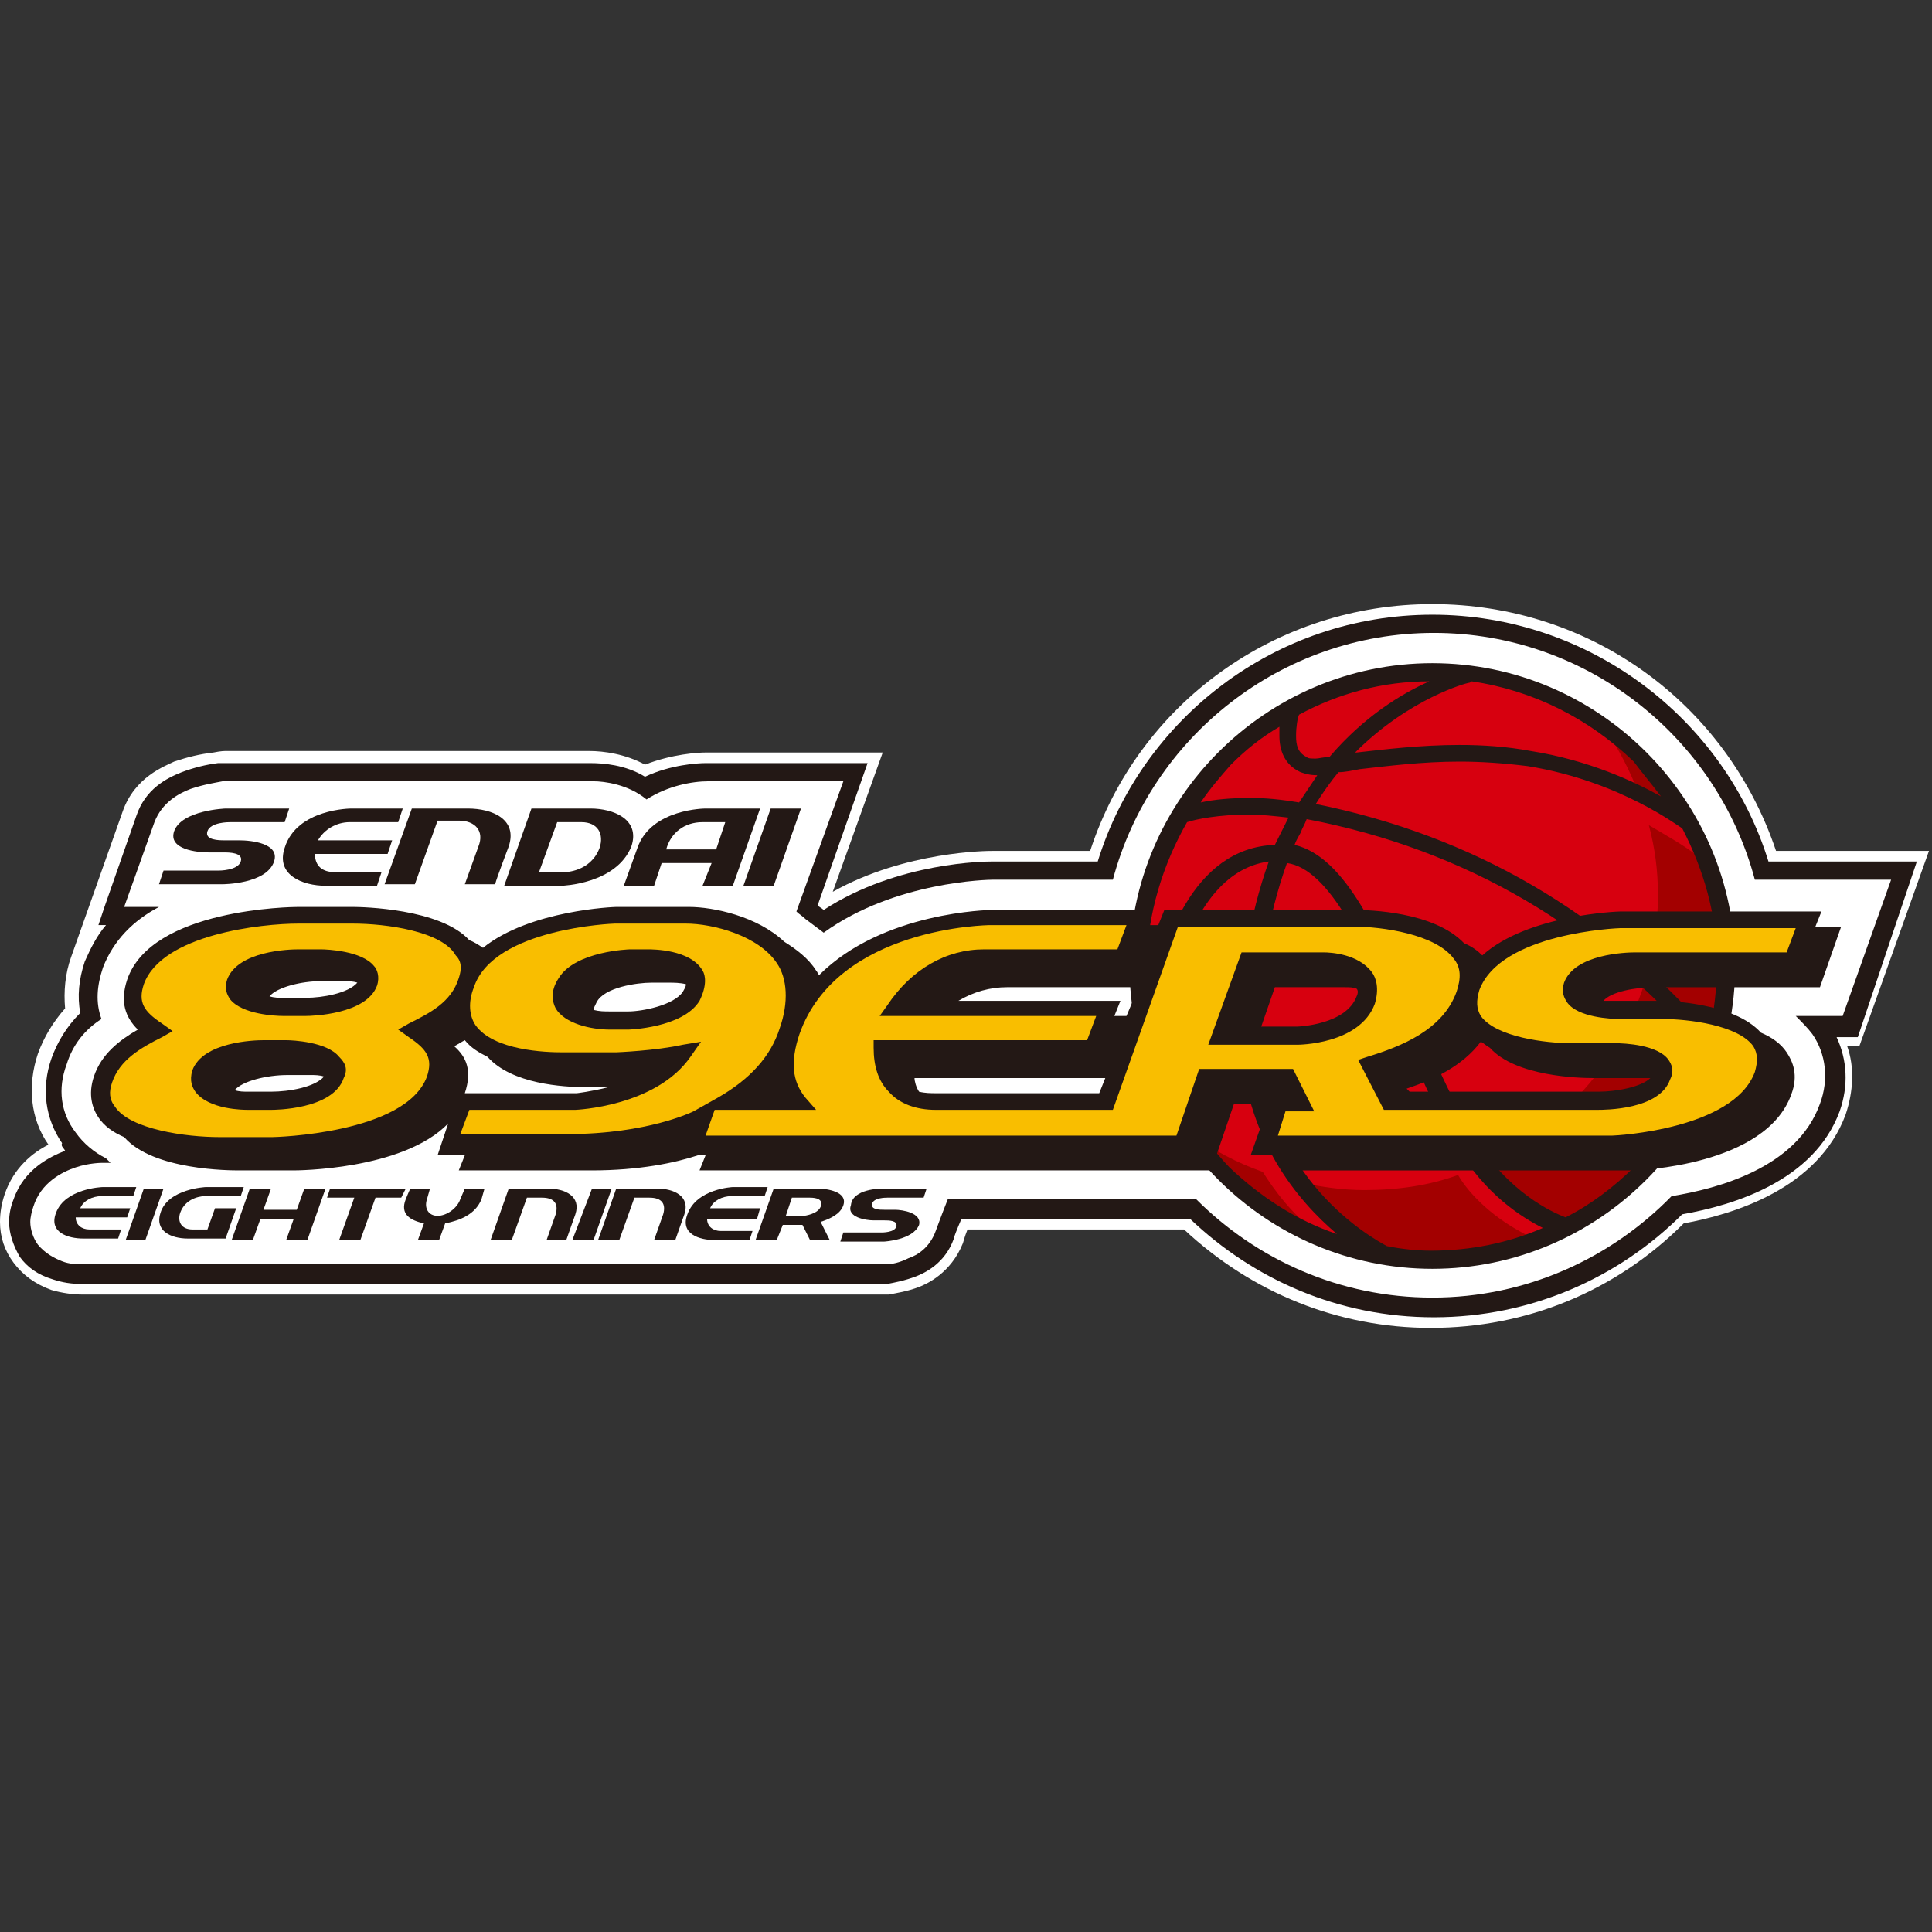
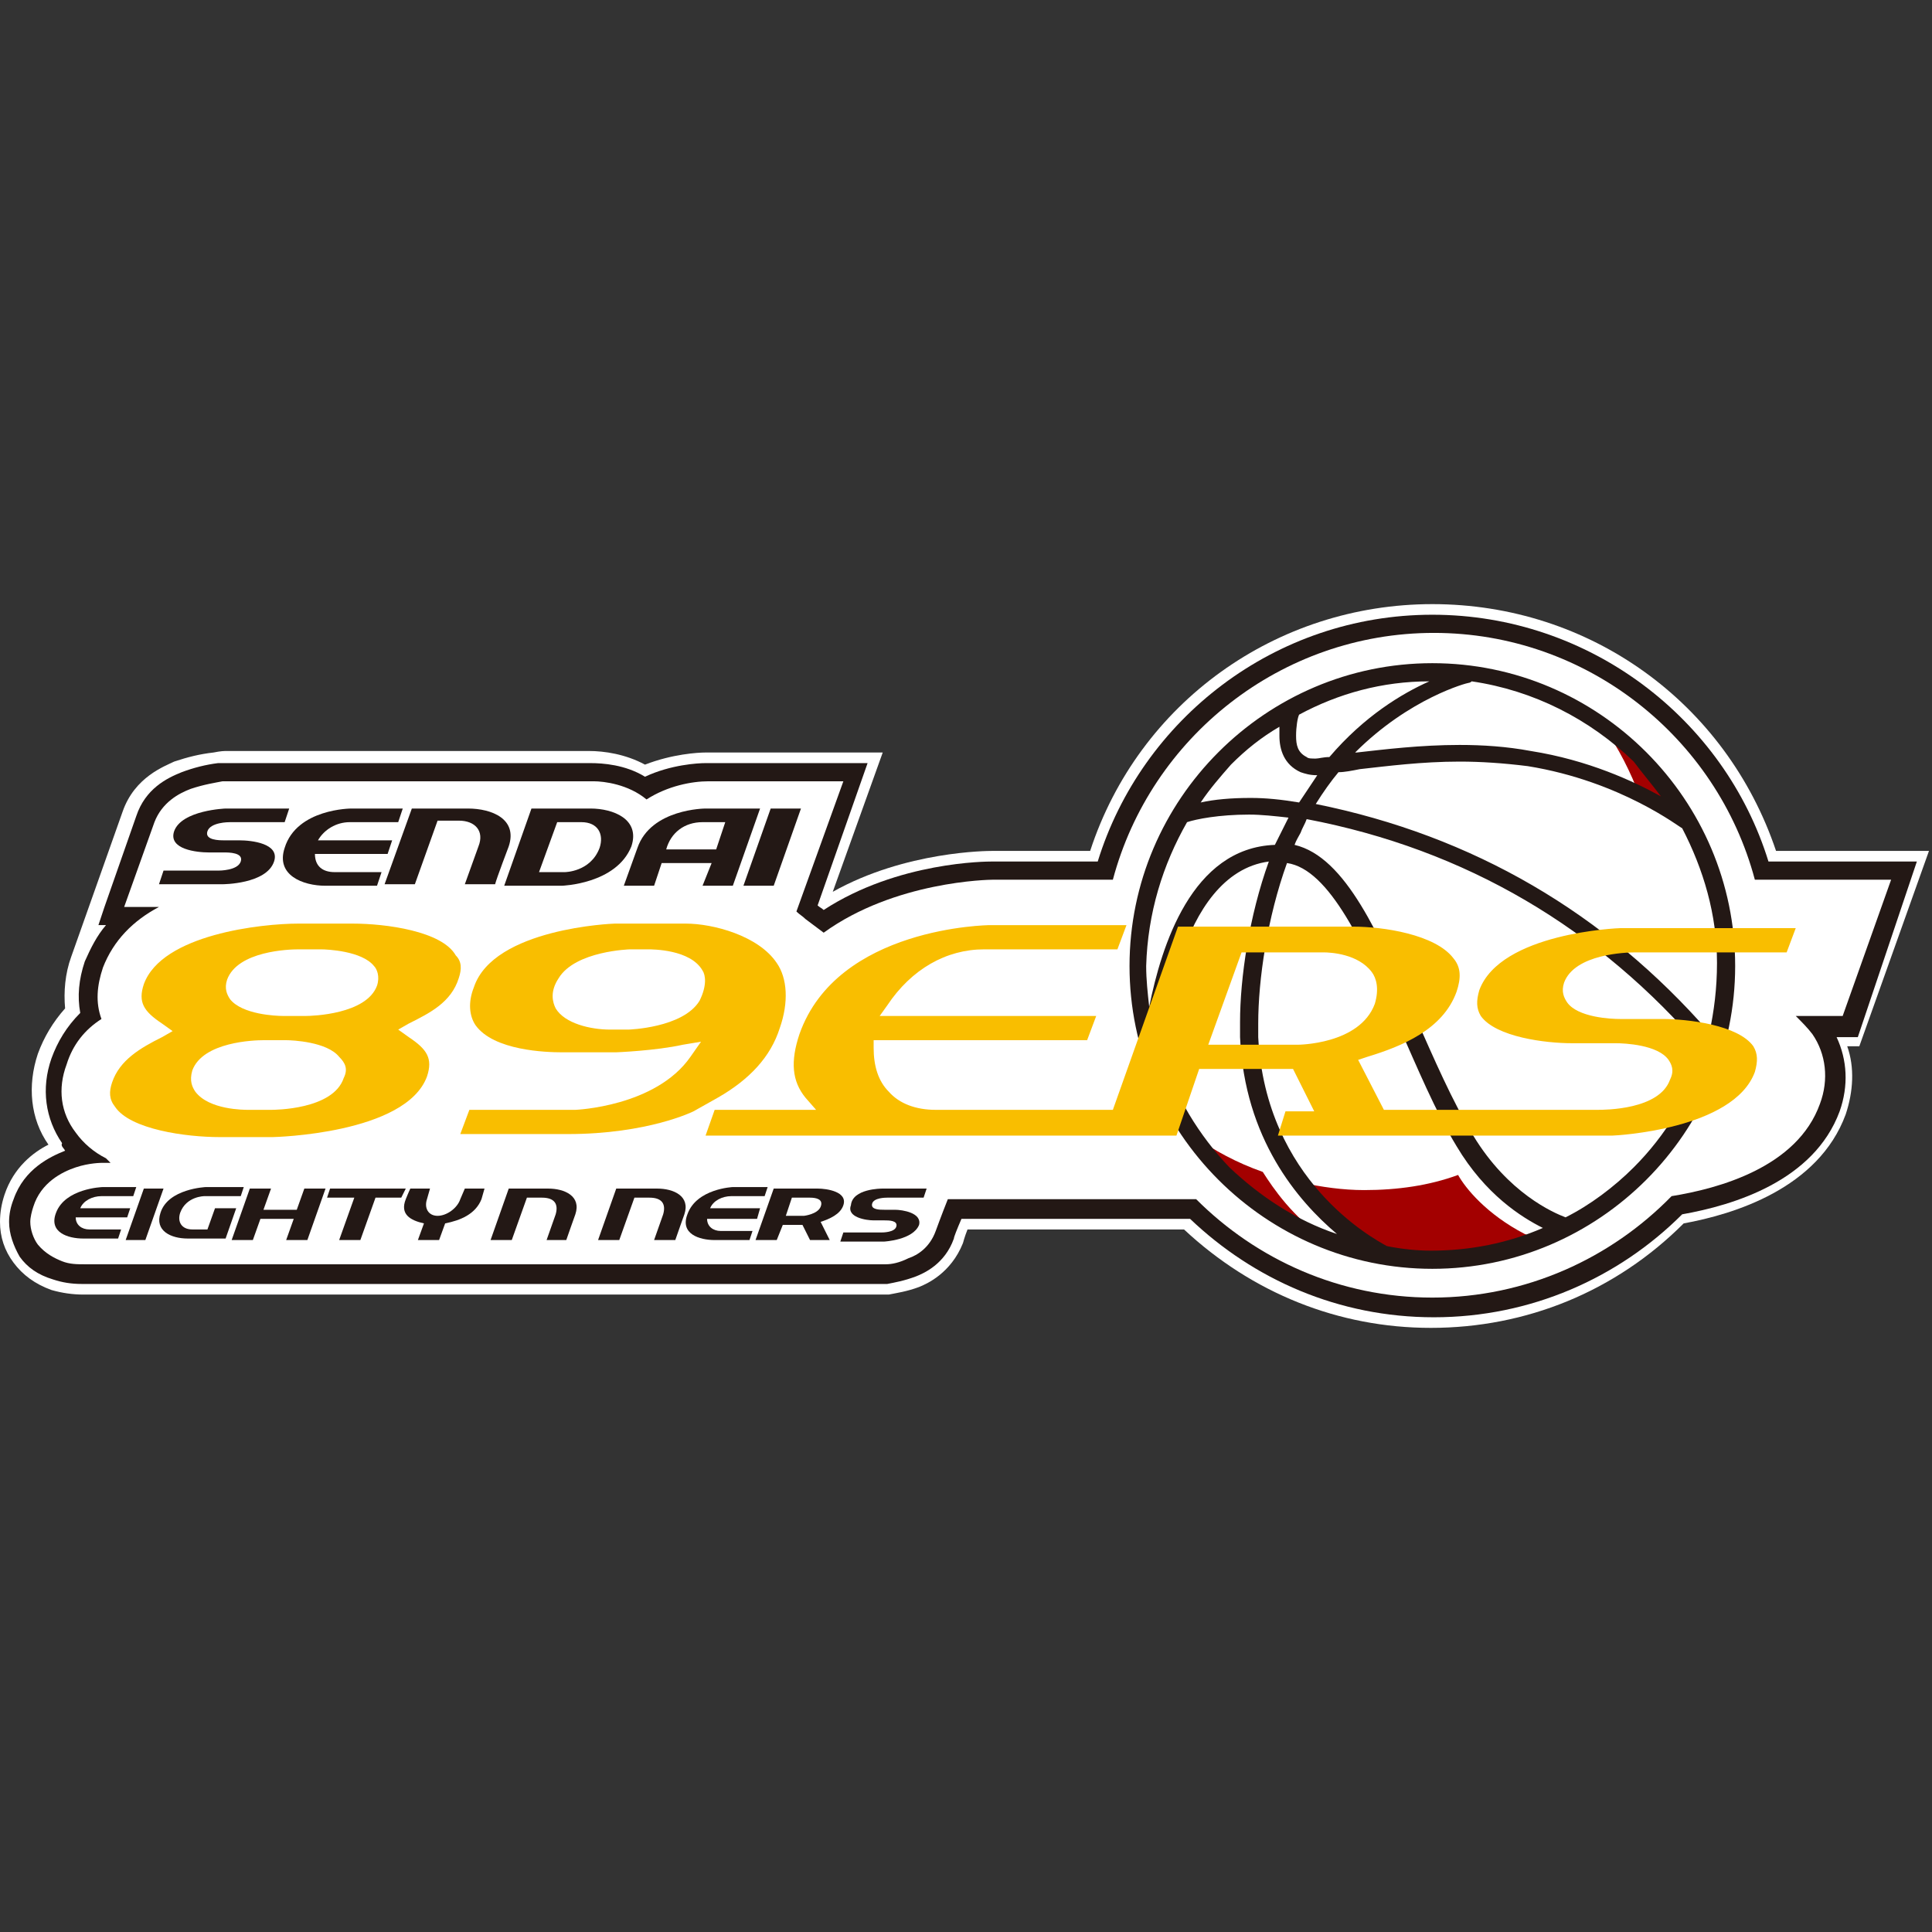
<svg xmlns="http://www.w3.org/2000/svg" version="1.1" id="レイヤー_1" x="0px" y="0px" viewBox="0 0 127.6 127.6" style="enable-background:new 0 0 127.6 127.6;" xml:space="preserve">
  <rect x="0" y="0" width="127.6" height="127.6" fill="#333333" stroke="none" />
  <style type="text/css">
	.st0{fill:#FFFFFF;}
	.st1{fill:#231815;}
	.st2{fill:#D7000F;}
	.st3{fill:#A30000;}
	.st4{fill:#F9BE00;}
</style>
  <g>
    <path class="st0" d="M117.3,56.2C114,46.4,105,39.9,94.6,39.9c-10.3,0-19.4,6.5-22.6,16.3h-6.5c-0.2,0-5.7,0-10.5,2.7l3.3-9.2H46.6   c-0.5,0-2.2,0.1-4,0.8c-1.3-0.7-2.7-0.9-3.7-0.9l-23.8,0l-0.1,0c-0.2,0-0.4,0-0.9,0.1c-0.9,0.1-1.7,0.3-2.6,0.6   c-0.6,0.3-2.6,1-3.4,3.3l-3.4,9.6c-0.4,1.1-0.5,2.3-0.4,3.4c-0.8,0.9-1.4,1.9-1.8,3c-0.7,2.1-0.5,4.3,0.7,6c-1,0.5-2.3,1.5-2.9,3.3   C0.1,79.5,0,80.1,0,80.7c0,1,0.3,1.9,0.9,2.7c0.6,0.8,1.4,1.4,2.5,1.8c0.7,0.2,1.4,0.3,2.1,0.3H58c0.2,0,0.3,0,0.7,0   c0.5-0.1,1.2-0.2,2-0.5c0.5-0.2,2.1-0.9,2.9-2.9c0,0,0.1-0.4,0.3-0.9h14.3c4.5,4.2,10.2,6.5,16.3,6.5c6.3,0,12.2-2.4,16.7-6.9   c3.3-0.6,8.9-2.3,10.7-7.2c0.5-1.5,0.6-3.1,0.1-4.5h0.8l4.6-12.9H117.3z" />
    <path class="st1" d="M126.6,56.9h-9.8c-2.9-9.4-11.8-16.3-22.2-16.3c-10.4,0-19.2,6.9-22.1,16.3h-7c-0.3,0-6.2,0-11.1,3.2   c-0.1-0.1-0.3-0.2-0.4-0.3l3.3-9.4H46.6c-0.5,0-2.3,0.1-4,0.9c-1.3-0.8-2.8-0.9-3.6-0.9l-23.8,0h0l0,0c-0.2,0-0.4,0-0.8,0   c-0.8,0.1-1.6,0.3-2.4,0.6c-1,0.4-2.4,1.1-3,2.9l-2.1,6l-0.4,1.2h0.5c-0.6,0.7-1,1.5-1.4,2.4c-0.4,1.2-0.5,2.3-0.3,3.4   c-0.9,0.9-1.5,1.9-1.9,3c-0.7,2-0.4,4,0.7,5.6C4,75.7,4.2,75.8,4.3,76c-1,0.4-2.7,1.2-3.4,3.2c-0.2,0.5-0.3,1-0.3,1.5   c0,0.8,0.3,1.6,0.7,2.3c0.5,0.7,1.2,1.2,2.2,1.5c0.6,0.2,1.2,0.3,1.9,0.3H58h0h0c0.2,0,0.3,0,0.6,0c0.5-0.1,1.1-0.2,1.9-0.5   c0.5-0.2,1.9-0.8,2.5-2.5c0-0.1,0.2-0.6,0.5-1.3h15.1c4.2,4,9.8,6.5,16.1,6.5c6.4,0,12.2-2.6,16.4-6.8c3.4-0.6,8.7-2.2,10.4-6.8   c0.6-1.7,0.5-3.4-0.2-4.9h1.4L126.6,56.9z" />
    <path class="st0" d="M5.9,83.6" />
    <path class="st0" d="M124.9,58.1h-9c-2.5-9.4-11.1-16.3-21.2-16.3c-10.1,0-18.7,6.9-21.2,16.3h-7.9c-0.3,0-6.5,0.1-11.2,3.5   c-0.4-0.3-0.8-0.6-1.2-0.9c-0.2-0.2-0.4-0.3-0.6-0.5l3.1-8.6h-8.9c-1.1,0-2.7,0.3-4.1,1.2c-1.2-1-2.8-1.2-3.5-1.2l-23.8,0   c-0.2,0-0.3,0-0.7,0c-0.5,0.1-1.2,0.2-2.1,0.5c-0.8,0.3-1.9,0.9-2.4,2.2l-2,5.6h2.3c-1.7,0.9-3,2.2-3.7,4c-0.4,1.2-0.5,2.3-0.1,3.4   C5.6,68,4.8,69,4.4,70.3c-0.6,1.6-0.4,3.2,0.6,4.5c0.5,0.7,1.2,1.3,2,1.7c0.1,0.1,0.2,0.2,0.3,0.3H6.8v0c-0.1,0-0.9,0-1.8,0.3   c-0.9,0.3-2.3,1-2.8,2.6c-0.1,0.3-0.2,0.7-0.2,1c0,0.5,0.2,1.1,0.5,1.5c0.5,0.6,1.1,0.9,1.6,1.1c0.5,0.2,1,0.2,1.5,0.2H58   c0.2,0,0.2,0,0.5,0c0.4,0,0.9-0.1,1.5-0.4c0.6-0.2,1.4-0.7,1.8-1.8c0,0,0.4-1.1,0.8-2.1H79c4,4,9.5,6.5,15.6,6.5   c6.2,0,11.8-2.6,15.8-6.7c3.1-0.5,8.3-1.9,9.8-6.1c0.6-1.6,0.4-3.3-0.5-4.6c-0.3-0.4-0.7-0.8-1.1-1.2h3.1L124.9,58.1z" />
-     <path class="st2" d="M94.6,83.2c-10.7,0-19.4-8.7-19.4-19.4c0-10.7,8.7-19.4,19.4-19.4c10.7,0,19.4,8.7,19.4,19.4   C114,74.5,105.3,83.2,94.6,83.2" />
    <g>
      <path class="st3" d="M111.6,54.6l0.2,0.1c-1.4-2.7-3.5-5-5.9-6.7c1,1.4,1.8,3,2.4,4.6C110,53.5,111.6,54.6,111.6,54.6z" />
      <path class="st3" d="M83.4,77.4c-1.7-0.6-3.2-1.4-4.6-2.4c2.2,3.1,5.2,5.4,8.7,6.8C85.4,80.4,84.1,78.5,83.4,77.4z" />
      <path class="st3" d="M100.7,81.5c-2.5-1.3-3.9-3-4.4-3.9c-1.9,0.7-4,1-6.2,1c-1.4,0-2.8-0.2-4.2-0.5c1.4,1.8,3.4,3.5,3.4,3.5    l1.4,1.1c1.3,0.3,2.6,0.4,3.9,0.4c2.4,0,4.8-0.5,6.9-1.3L100.7,81.5z" />
-       <path class="st3" d="M112.2,56.6c-1-0.8-2.3-1.5-3.3-2.1c0.4,1.5,0.6,3,0.6,4.6c0,8-4.8,14.8-11.7,17.8c1.5,2,4.5,4.1,4.5,4.1    l0.5,0.3c6.6-3.1,11.2-9.8,11.2-17.6c0-2.3-0.4-4.6-1.2-6.7C112.5,56.9,112.2,56.6,112.2,56.6z" />
    </g>
    <path class="st1" d="M94.6,43.8c-11,0-20,9-20,20c0,11,9,20,20,20c11,0,20-9,20-20C114.6,52.8,105.6,43.8,94.6,43.8z M112.9,68.2   c-6.9-7.9-15.6-13-26-15.1c0.5-0.8,1-1.5,1.5-2.1c0.4,0,0.9-0.1,1.4-0.2c1.8-0.2,4.1-0.5,6.6-0.5c1.4,0,2.9,0.1,4.5,0.3   c6.2,1,10.1,4.1,10.2,4.1c0,0,0,0,0,0c1.4,2.7,2.3,5.7,2.3,8.9C113.4,65.3,113.2,66.8,112.9,68.2z M85.8,47.2   c2.6-1.4,5.5-2.2,8.6-2.2c-1.8,0.8-4.3,2.3-6.6,5c-0.4,0-0.7,0.1-0.9,0.1c-0.3,0-0.5,0-0.6-0.1c-0.6-0.3-0.7-0.8-0.7-1.4   C85.6,48,85.7,47.4,85.8,47.2z M109.7,52.6c-1.8-1-4.8-2.4-8.6-3c-1.6-0.3-3.2-0.4-4.7-0.4c-2.6,0-5,0.3-6.8,0.5c0,0-0.1,0-0.1,0   c3.6-3.6,7.4-4.6,7.5-4.6c0,0,0.1,0,0.2-0.1c4.1,0.6,7.8,2.5,10.7,5.3C108.5,51.1,109.1,51.8,109.7,52.6z M81.3,50.5   c1-1,2-1.8,3.2-2.5c0,0.2,0,0.4,0,0.6c0,0.9,0.3,1.9,1.4,2.4c0.3,0.1,0.6,0.2,1.1,0.2c-0.4,0.6-0.8,1.2-1.2,1.8   c-1.2-0.2-2.2-0.3-3.2-0.3c-1.3,0-2.4,0.1-3.3,0.3C79.9,52.1,80.6,51.3,81.3,50.5z M78.4,54.3c0.6-0.2,2.1-0.5,4.1-0.5   c0.8,0,1.7,0.1,2.6,0.2c-0.1,0.2-0.2,0.4-0.3,0.6c-0.2,0.4-0.4,0.8-0.6,1.2c-5.5,0.2-7.5,6.7-8.3,10.7c-0.1-0.9-0.2-1.8-0.2-2.7   C75.8,60.3,76.8,57.1,78.4,54.3z M76.7,69.5c0.1-0.7,0.3-3.5,1.3-6.3c1-3,2.8-5.9,5.8-6.3c-1.3,3.6-1.9,7.7-1.9,10.6   c0,0.3,0,0.7,0,1c0.3,6.7,3.8,10.8,6.4,13c-2.7-0.9-5.1-2.5-7.1-4.4C79.2,75,77.6,72.4,76.7,69.5z M91.6,82.3   c-0.9-0.5-8-4.3-8.5-13.8c0-0.3,0-0.6,0-0.9c0-2.9,0.6-7,1.9-10.6c2.8,0.4,5.1,5.4,7.4,10.8c1.2,2.7,2.4,5.6,3.8,7.9   c1.9,3.2,4.3,4.7,5.7,5.4c-2.3,1-4.8,1.5-7.4,1.5C93.6,82.6,92.6,82.5,91.6,82.3z M107.9,77.1c-1.3,1.3-2.9,2.5-4.5,3.3   c-0.8-0.3-3.8-1.6-6.1-5.4c-1.4-2.3-2.6-5.1-3.8-7.8c-2.4-5.4-4.6-10.6-8-11.4c0.1-0.3,0.3-0.6,0.4-0.8c0.1-0.3,0.3-0.6,0.4-0.9   c10.5,2,19.3,7.2,26.2,15.3C111.6,72.4,110,75,107.9,77.1z" />
    <path class="st1" d="M6.8,78.4H9l-0.2,0.6H6.7c-0.6,0-1.2,0.3-1.4,0.8h3.3l-0.2,0.6H5c0,0.5,0.4,0.8,0.9,0.8H8l-0.2,0.6H5.5   c-1,0-2.3-0.4-1.8-1.7C4.3,78.5,6.7,78.4,6.8,78.4" />
    <polygon class="st1" points="9.5,78.5 10.8,78.5 9.6,81.9 8.3,81.9  " />
    <path class="st1" d="M13.6,78.4h2.5l-0.2,0.6h-2.4c0,0-1.2,0-1.6,1.1c-0.2,0.6,0.1,1.1,0.8,1.1h1l0.5-1.4h1.4l-0.7,2l-2.5,0   c-1.1,0-2.2-0.5-1.8-1.7C11.1,78.5,13.6,78.4,13.6,78.4" />
    <polygon class="st1" points="20.1,78.5 21.5,78.5 20.3,81.9 18.9,81.9 19.4,80.5 17.2,80.5 16.7,81.9 15.3,81.9 16.5,78.5    17.9,78.5 17.4,79.9 19.6,79.9  " />
    <polygon class="st1" points="21.8,78.5 26.8,78.5 26.5,79.1 24.8,79.1 23.8,81.9 22.4,81.9 23.4,79.1 21.6,79.1  " />
    <path class="st1" d="M29.4,80.8L29,81.9h-1.4l0.4-1.1c-0.9-0.2-1.6-0.6-1.2-1.6c0,0,0.2-0.5,0.3-0.7h1.3l-0.2,0.7   c-0.2,0.6,0.1,1.1,0.7,1.1c0.6,0,1.3-0.5,1.5-1.1l0.3-0.7H32l-0.2,0.7C31.4,80.2,30.4,80.6,29.4,80.8" />
    <path class="st1" d="M36.2,78.5c1.1,0,2.2,0.5,1.8,1.7c0,0-0.5,1.4-0.6,1.7h-1.3l0.6-1.7c0.2-0.7-0.1-1.1-0.9-1.1h-1l-1,2.8h-1.4   l1.2-3.4L36.2,78.5z" />
-     <polygon class="st1" points="39.1,78.5 40.4,78.5 39.2,81.9 37.8,81.9  " />
    <path class="st1" d="M43.4,78.5c1.1,0,2.2,0.5,1.8,1.7c0,0-0.5,1.4-0.6,1.7h-1.4l0.6-1.7c0.2-0.7-0.1-1.1-0.9-1.1h-1l-1,2.8h-1.4   l1.2-3.4L43.4,78.5z" />
    <path class="st1" d="M48.4,78.4h2.3l-0.2,0.6h-2.2c-0.6,0-1.2,0.3-1.4,0.8h3.3L50,80.5h-3.3c0,0.5,0.4,0.8,0.9,0.8h2.1l-0.2,0.6   h-2.3c-1,0-2.3-0.4-1.8-1.7C46,78.5,48.4,78.4,48.4,78.4" />
    <path class="st1" d="M55.7,79.6c-0.2,0.6-0.9,0.9-1.5,1.1l0.6,1.2h-1.3l-0.5-1h-1.3l-0.4,1h-1.4l1.2-3.4H54   C54.6,78.5,56,78.7,55.7,79.6 M54.2,79.7c0.2-0.5-0.3-0.6-0.7-0.6h-1.2l-0.4,1.2h1.2C53.1,80.3,54,80.2,54.2,79.7" />
    <path class="st1" d="M58.3,78.5h2.9l-0.2,0.6h-2.4c-0.1,0-0.9,0-1,0.4c-0.1,0.4,0.5,0.4,0.8,0.4h0.7c0.5,0,1.8,0.2,1.6,1   c-0.4,1-2.3,1.1-2.3,1.1h-2.9l0.2-0.6h2.5c0.1,0,0.9,0,1-0.4c0.1-0.4-0.5-0.4-0.8-0.4h-0.7c-0.5,0-1.8-0.2-1.5-1   C56.3,78.5,58.2,78.5,58.3,78.5" />
    <path class="st1" d="M14.9,53.4h4.2l-0.3,0.9h-3.6c-0.1,0-1.3,0-1.5,0.6c-0.2,0.6,0.8,0.6,1.1,0.6h1c0.8,0,2.7,0.2,2.3,1.4   c-0.5,1.5-3.4,1.5-3.4,1.5h-4.2l0.3-0.9h3.6c0.1,0,1.3,0,1.5-0.6c0.2-0.6-0.8-0.6-1.1-0.6h-1c-0.8,0-2.7-0.2-2.3-1.4   C12,53.5,14.9,53.4,14.9,53.4" />
    <path class="st1" d="M23.2,53.4h3.4l-0.3,0.9h-3.2c-0.9,0-1.7,0.5-2.1,1.2h4.9l-0.3,0.9h-4.8c0,0.8,0.5,1.2,1.3,1.2h3.1l-0.3,0.9   h-3.4c-1.5,0-3.3-0.7-2.7-2.5C19.6,53.4,23.2,53.4,23.2,53.4" />
    <path class="st1" d="M30.9,53.4c1.6,0,3.3,0.7,2.7,2.5c0,0-0.8,2.1-0.9,2.5h-2l0.9-2.5c0.4-1-0.2-1.7-1.3-1.7h-1.4l-1.5,4.2h-2   l1.8-5L30.9,53.4z" />
    <path class="st1" d="M37.1,58.5h-3.8l1.8-5.1H39c1.5,0,3.3,0.7,2.7,2.5C40.7,58.4,37.1,58.5,37.1,58.5 M36.8,54.3l-1.2,3.3h1.7   c0,0,1.7,0,2.3-1.6c0.3-0.9-0.1-1.7-1.2-1.7H36.8z" />
    <path class="st1" d="M46.6,53.4c0,0,3,0,3.6,0l-1.8,5.1h-2L47,57h-3.3l-0.5,1.5h-2l0.9-2.5C43,53.4,46.6,53.4,46.6,53.4 M47.3,56.1   l0.6-1.8h-1.5c-1.2,0-2.1,0.7-2.4,1.8H47.3z" />
    <polygon class="st1" points="50.9,53.4 52.9,53.4 51.1,58.5 49.1,58.5  " />
-     <path class="st1" d="M119.9,61.2l0.4-1H107c-0.1,0-6.1,0.2-9.1,2.9c-0.3-0.3-0.7-0.6-1.2-0.8c-2-2.1-6.3-2.2-7.2-2.2H76.9l-0.4,1   h-0.8l0.4-1H65.5c-0.1,0-7.2,0.1-11.4,4.3c-0.1-0.1-0.1-0.2-0.2-0.3c-0.5-0.8-1.3-1.4-2.1-1.9c-1.8-1.7-4.7-2.3-6.3-2.3l-4.8,0   c-0.1,0-5.7,0.2-8.8,2.7c-0.3-0.2-0.6-0.4-0.9-0.5c-1.9-2.1-7.1-2.2-7.7-2.2h-3.6c-0.4,0-9.7,0.1-11.3,4.8   c-0.5,1.5-0.1,2.5,0.7,3.3c-1.2,0.7-2.4,1.6-2.9,3.1c-0.4,1.2-0.1,2.1,0.3,2.7c0.4,0.6,1,1,1.7,1.3c1.9,2.2,7,2.2,7.6,2.2h3.6   c0.1,0,7.2,0,10.2-3.1l-0.7,2.1h1.8l-0.4,1h8.8c3.1,0,5.5-0.5,7-1h0h0.5l-0.4,1H80l1.5-4.4h2.3l-1.2,3.4h2.4l-0.4,1h23.2h0h0   c0.4,0,8.8-0.3,10.5-5c0.5-1.3,0.1-2.2-0.3-2.8c-0.4-0.6-1-1-1.7-1.3c-1.8-2-6.2-2.1-6.7-2.1h-2.8c-0.3,0-0.6,0-0.9,0   c0.5-0.6,2.1-0.9,3.4-0.9h10.9l1.4-4H119.9z M92.9,71.9c1.8-0.6,3.7-1.5,4.9-3.1c0.2,0.1,0.4,0.3,0.6,0.4c1.7,1.9,5.9,2,6.8,2h2.9   c0.3,0,0.6,0,0.9,0c-0.6,0.6-2.3,0.9-3.4,0.9H93.1L92.9,71.9z M89.6,65.8c-0.7,1.9-3.9,2-3.9,2h-2.4l0.9-2.6h4.6   c0.3,0,0.6,0,0.8,0.1C89.7,65.4,89.7,65.6,89.6,65.8z M60.4,71.2H73l-0.4,1H61.8c-0.3,0-0.7,0-1.1-0.1   C60.5,71.8,60.4,71.4,60.4,71.2z M74.4,67.1h-0.7h-0.1l0.4-1h-1.7h-9c1-0.6,2.1-0.9,3.2-0.9h8.7L74.4,67.1z M30,69.1   c0.2-0.1,0.5-0.3,0.7-0.4c0.4,0.5,0.9,0.8,1.5,1.1c1.6,1.8,5,2,6.5,2h1.5c-1.2,0.3-2.1,0.4-2.1,0.4h-7h-0.4   C31.2,70.7,30.8,69.8,30,69.1z M43,64.9h1.2c0.3,0,0.7,0,1.1,0.1c0,0.2-0.1,0.3-0.2,0.5c-0.6,0.9-2.7,1.3-3.6,1.3h-1.2   c-0.4,0-0.7,0-1.1-0.1c0-0.1,0.1-0.3,0.2-0.5C39.9,65.2,42.1,64.9,43,64.9z M20.2,65.9h-1.5c-0.3,0-0.6,0-0.9-0.1   c0.5-0.6,2.1-1,3.4-1h1.5c0.3,0,0.6,0,0.9,0.1C23,65.6,21.3,65.9,20.2,65.9z M19,71h1.5c0.3,0,0.6,0,0.9,0.1c-0.6,0.7-2.3,1-3.5,1   h-1.5c-0.3,0-0.6,0-0.9-0.1C16,71.4,17.6,71,19,71z" />
    <g>
      <path class="st4" d="M45.8,73.4l1.6-0.9c2.1-1.2,3.5-2.7,4.1-4.6c0.6-1.7,0.5-3.3-0.2-4.3c-1.2-1.8-4.2-2.6-6-2.6l-4.7,0    c-0.1,0-8,0.3-9.3,4.2c-0.4,1-0.3,1.9,0.1,2.5c1.2,1.7,4.7,1.8,5.7,1.8h3.6c0,0,2.6-0.1,4.4-0.5l1.2-0.2l-0.7,1    c-2.3,3.3-7.6,3.5-7.6,3.5h-7l-0.6,1.6h7.1C42.8,74.9,45.8,73.4,45.8,73.4z M46.2,66.1c-1.1,1.8-4.7,1.9-4.7,1.9h-1.2    c-1.3,0-3-0.4-3.6-1.4c-0.2-0.4-0.4-1.1,0.2-2c1.1-1.8,4.7-1.9,4.7-1.9h1.2c0.3,0,2.8,0,3.6,1.4C46.6,64.4,46.7,65.1,46.2,66.1z" />
      <path class="st4" d="M84.4,75h22.1c0.2,0,8-0.4,9.4-4.2c0.2-0.7,0.2-1.2-0.1-1.7c-1-1.4-4.3-1.8-6-1.8h-2.8    c-0.6,0-2.8-0.1-3.5-1.1c-0.2-0.3-0.4-0.7-0.2-1.3c0.7-1.9,4.1-2,4.7-2h10l0.6-1.6H107c-0.1,0-7.9,0.3-9.3,4.1    c-0.2,0.7-0.2,1.2,0.1,1.7c1,1.4,4.3,1.8,6,1.8h2.9c0.6,0,2.8,0.1,3.5,1.1c0.2,0.3,0.4,0.7,0.1,1.3c-0.7,2-4.3,2-4.8,2H91.4    l-1.7-3.3l0.6-0.2c2.3-0.7,5-1.8,5.9-4.3c0.3-0.9,0.3-1.6-0.2-2.2c-1.2-1.6-4.7-2.1-6.6-2.1H77.8l-4.3,12.1H61.8    c-1.3,0-2.4-0.4-3.1-1.2c-0.7-0.7-1-1.7-1-2.9l0-0.5h14.1l0.6-1.6H58.1l0.5-0.7c1.6-2.4,3.9-3.7,6.4-3.7h8.8l0.6-1.6h-9    c-0.1,0-10.1,0.1-12.6,7.2c-0.6,1.8-0.5,3.1,0.4,4.2l0.7,0.8h-6.7L46.6,75h31.1l1.5-4.4h6.2l1.4,2.8h-1.9L84.4,75z M85.7,69h-5.9    l2.2-6.1h5.4c0.5,0,2.3,0.1,3.2,1.3c0.3,0.4,0.5,1.1,0.2,2.1C89.8,69,85.7,69,85.7,69z" />
      <path class="st4" d="M23.3,61h-3.6c-2.4,0-9,0.7-10.2,4c-0.4,1.2,0,1.8,1.2,2.6l0.7,0.5l-0.7,0.4c-1.4,0.7-2.8,1.5-3.3,3    c-0.2,0.6-0.2,1.1,0.2,1.6c1,1.5,4.7,2,6.9,2H18c0.1,0,8.8-0.2,10.2-4c0.4-1.2,0-1.8-1.2-2.6l-0.7-0.5l0.7-0.4    c1.4-0.7,2.8-1.4,3.3-3c0.2-0.6,0.2-1.1-0.2-1.5C29.2,61.5,25.5,61,23.3,61z M22.7,71.2c-0.7,2.1-4.6,2.1-4.8,2.1h-1.5    c-0.3,0-2.6,0-3.5-1.2c-0.2-0.3-0.4-0.7-0.2-1.4c0.7-1.9,4.1-2,4.7-2h1.5c0.4,0,2.7,0.1,3.5,1.1C22.8,70.2,23,70.6,22.7,71.2z     M24.9,65.1c-0.7,1.9-4.3,2-4.7,2h-1.5c-0.5,0-2.7-0.1-3.5-1.1c-0.2-0.3-0.4-0.7-0.2-1.3c0.7-1.9,4.1-2,4.7-2h1.5    c0.4,0,2.7,0.1,3.5,1.1C24.9,64,25.1,64.5,24.9,65.1z" />
    </g>
  </g>
</svg>